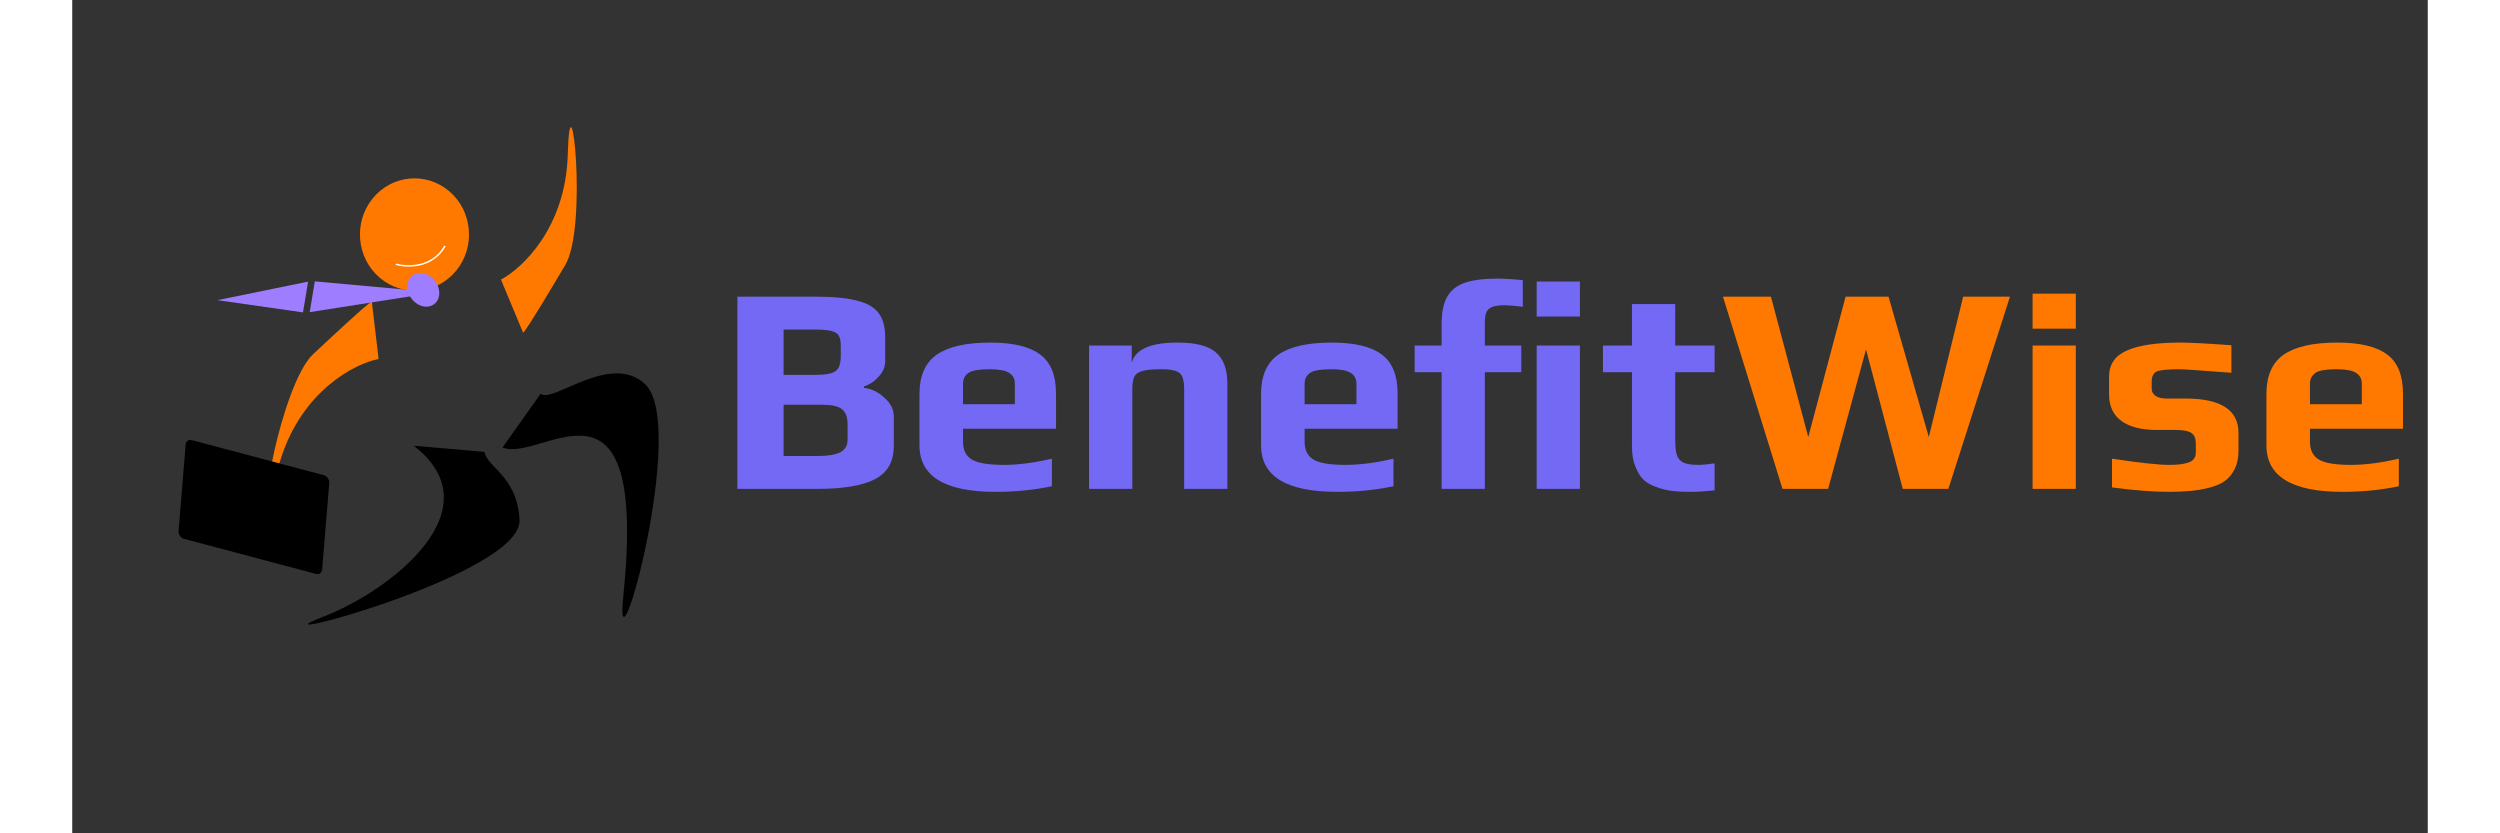
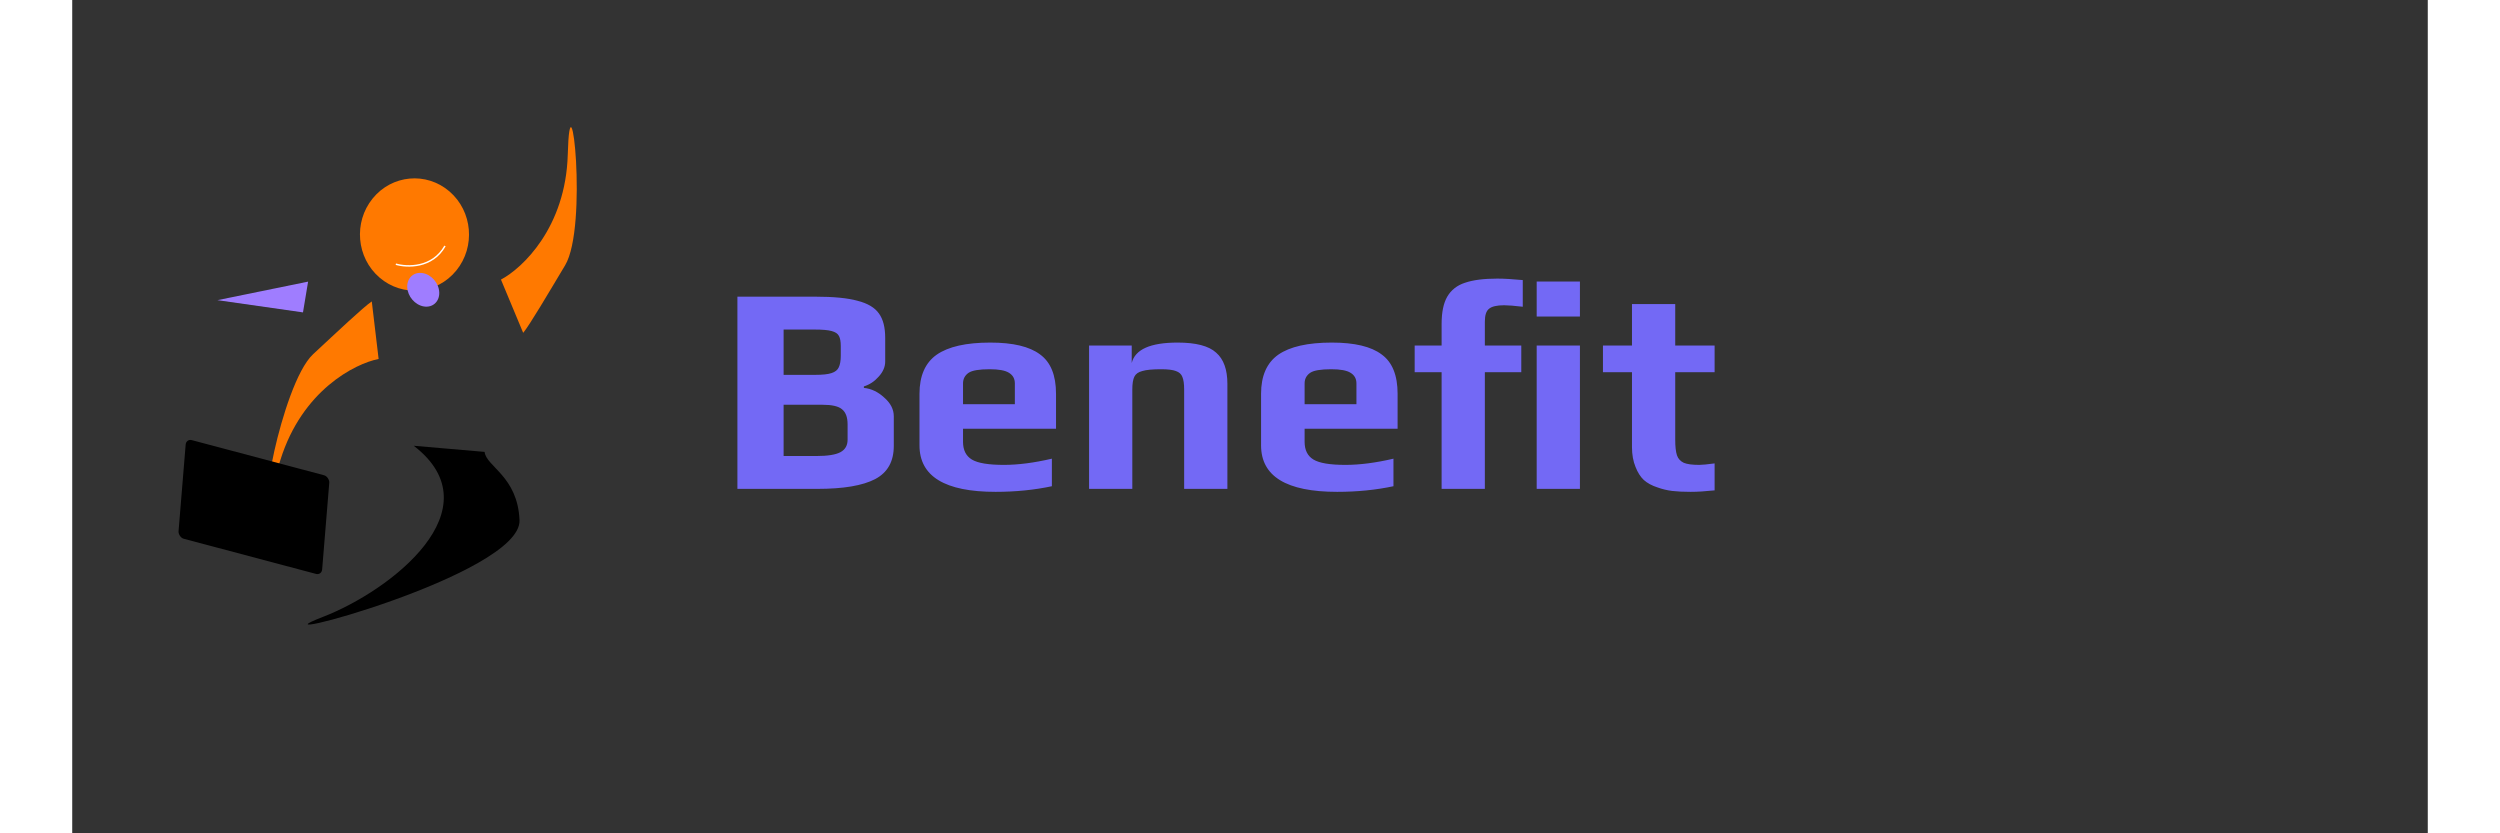
<svg xmlns="http://www.w3.org/2000/svg" width="180" height="60" viewBox="0 0 212 75" fill="none">
  <rect x="0" y="0" width="212" height="75" fill="#333333" stroke="none" />
  <path d="M59.867 26.7H66.877C68.53 26.7 69.8 26.824 70.689 27.073C71.595 27.304 72.235 27.686 72.608 28.219C72.981 28.735 73.168 29.463 73.168 30.405V32.538C73.168 33.017 72.972 33.471 72.582 33.897C72.208 34.324 71.764 34.617 71.249 34.777V34.91C71.924 34.981 72.537 35.274 73.088 35.79C73.657 36.287 73.941 36.847 73.941 37.469V40.135C73.941 41.538 73.381 42.533 72.262 43.12C71.142 43.706 69.41 43.999 67.064 43.999H59.867V26.7ZM66.877 33.737C67.535 33.737 68.023 33.684 68.343 33.577C68.663 33.471 68.876 33.302 68.983 33.071C69.108 32.822 69.17 32.467 69.17 32.005V31.151C69.17 30.743 69.116 30.441 69.01 30.245C68.903 30.032 68.681 29.881 68.343 29.792C68.023 29.703 67.508 29.659 66.797 29.659H64.025V33.737H66.877ZM66.984 41.041C67.997 41.041 68.716 40.925 69.143 40.694C69.57 40.463 69.783 40.09 69.783 39.575V38.189C69.783 37.549 69.614 37.096 69.276 36.829C68.956 36.563 68.379 36.429 67.544 36.429H64.025V41.041H66.984ZM83.104 44.266C78.537 44.266 76.254 42.871 76.254 40.081V35.443C76.254 33.826 76.769 32.653 77.8 31.924C78.848 31.196 80.457 30.832 82.624 30.832C84.668 30.832 86.161 31.187 87.103 31.898C88.062 32.591 88.542 33.773 88.542 35.443V38.588H80.172V39.761C80.172 40.508 80.439 41.041 80.972 41.361C81.505 41.681 82.465 41.84 83.851 41.84C85.13 41.84 86.57 41.654 88.169 41.281V43.76C86.587 44.097 84.899 44.266 83.104 44.266ZM84.837 36.376V34.51C84.837 34.084 84.659 33.764 84.304 33.55C83.966 33.337 83.389 33.231 82.571 33.231C81.629 33.231 80.999 33.337 80.679 33.55C80.341 33.782 80.172 34.101 80.172 34.51V36.376H84.837ZM91.517 31.098H95.355V32.671C95.657 31.445 97.034 30.832 99.487 30.832C101.139 30.832 102.294 31.134 102.952 31.738C103.627 32.324 103.965 33.257 103.965 34.537V43.999H100.073V35.043C100.073 34.546 100.02 34.172 99.913 33.924C99.824 33.675 99.629 33.497 99.327 33.391C99.042 33.284 98.598 33.231 97.994 33.231C97.23 33.231 96.67 33.284 96.315 33.391C95.959 33.479 95.719 33.648 95.595 33.897C95.471 34.146 95.408 34.528 95.408 35.043V43.999H91.517V31.098ZM113.847 44.266C109.28 44.266 106.996 42.871 106.996 40.081V35.443C106.996 33.826 107.512 32.653 108.542 31.924C109.591 31.196 111.199 30.832 113.367 30.832C115.41 30.832 116.903 31.187 117.845 31.898C118.805 32.591 119.284 33.773 119.284 35.443V38.588H110.915V39.761C110.915 40.508 111.181 41.041 111.714 41.361C112.247 41.681 113.207 41.84 114.593 41.84C115.873 41.84 117.312 41.654 118.911 41.281V43.76C117.33 44.097 115.642 44.266 113.847 44.266ZM115.579 36.376V34.51C115.579 34.084 115.402 33.764 115.046 33.55C114.709 33.337 114.131 33.231 113.314 33.231C112.372 33.231 111.741 33.337 111.421 33.55C111.083 33.782 110.915 34.101 110.915 34.51V36.376H115.579ZM123.245 33.497H120.82V31.098H123.245V29.152C123.245 28.104 123.414 27.287 123.752 26.7C124.107 26.096 124.64 25.678 125.351 25.447C126.08 25.198 127.048 25.074 128.257 25.074C128.861 25.074 129.625 25.119 130.549 25.207V27.606C129.785 27.517 129.225 27.473 128.87 27.473C128.212 27.473 127.759 27.58 127.51 27.793C127.261 27.988 127.137 28.37 127.137 28.939V31.098H130.416V33.497H127.137V43.999H123.245V33.497ZM131.802 25.341H135.693V28.486H131.802V25.341ZM131.802 31.098H135.693V43.999H131.802V31.098ZM145.656 44.266C144.998 44.266 144.447 44.239 144.003 44.186C143.559 44.133 143.115 44.026 142.67 43.866C142.173 43.706 141.764 43.484 141.444 43.2C141.142 42.916 140.893 42.525 140.698 42.027C140.485 41.512 140.378 40.916 140.378 40.241V33.497H137.766V31.098H140.378V27.366H144.27V31.098H147.815V33.497H144.27V39.575C144.27 40.197 144.323 40.668 144.43 40.987C144.536 41.289 144.741 41.512 145.043 41.654C145.345 41.778 145.807 41.84 146.429 41.84C146.678 41.84 147.14 41.796 147.815 41.707V44.133C146.98 44.222 146.26 44.266 145.656 44.266Z" fill="#7369F5" />
-   <path d="M148.567 26.7H152.885L156.244 39.335L159.603 26.7H163.468L167.093 39.335L170.185 26.7H174.397L168.852 43.999H164.747L161.442 31.445L158.03 43.999H153.925L148.567 26.7ZM176.432 26.433H180.323V29.579H176.432V26.433ZM176.432 31.098H180.323V43.999H176.432V31.098ZM188.673 44.266C187.287 44.266 185.589 44.133 183.581 43.866V41.281C186.052 41.654 187.766 41.84 188.726 41.84C189.543 41.84 190.148 41.76 190.539 41.6C190.929 41.441 191.125 41.147 191.125 40.721V39.921C191.125 39.477 191.001 39.166 190.752 38.988C190.503 38.793 190.014 38.695 189.286 38.695H187.606C186.238 38.695 185.181 38.428 184.434 37.895C183.688 37.344 183.315 36.545 183.315 35.496V33.924C183.315 32.804 183.848 32.013 184.914 31.551C185.98 31.072 187.589 30.832 189.739 30.832C190.592 30.832 192.12 30.912 194.324 31.072V33.55C191.551 33.337 189.988 33.231 189.632 33.231C188.584 33.231 187.9 33.302 187.58 33.444C187.295 33.604 187.153 33.897 187.153 34.324V35.017C187.153 35.248 187.269 35.452 187.5 35.63C187.731 35.79 188.068 35.87 188.513 35.87H190.219C193.382 35.87 194.963 36.9 194.963 38.962V40.588C194.963 41.21 194.848 41.752 194.617 42.214C194.386 42.676 194.084 43.04 193.711 43.306C193.355 43.555 192.893 43.751 192.324 43.893C191.774 44.035 191.196 44.133 190.592 44.186C190.041 44.239 189.401 44.266 188.673 44.266ZM204.33 44.266C199.763 44.266 197.479 42.871 197.479 40.081V35.443C197.479 33.826 197.995 32.653 199.025 31.924C200.074 31.196 201.682 30.832 203.85 30.832C205.894 30.832 207.386 31.187 208.328 31.898C209.288 32.591 209.768 33.773 209.768 35.443V38.588H201.398V39.761C201.398 40.508 201.664 41.041 202.197 41.361C202.731 41.681 203.69 41.84 205.076 41.84C206.356 41.84 207.795 41.654 209.394 41.281V43.76C207.813 44.097 206.125 44.266 204.33 44.266ZM206.062 36.376V34.51C206.062 34.084 205.885 33.764 205.529 33.55C205.192 33.337 204.614 33.231 203.797 33.231C202.855 33.231 202.224 33.337 201.904 33.55C201.567 33.782 201.398 34.101 201.398 34.51V36.376H206.062Z" fill="#FF7900" />
-   <path d="M22.547 55.526C28.661 53.17 38.139 45.825 30.736 40.119L37.114 40.67C37.256 41.994 40.087 42.859 40.257 46.81C40.47 51.749 15.169 58.37 22.547 55.526Z" fill="black" />
+   <path d="M22.547 55.526C28.661 53.17 38.139 45.825 30.736 40.119L37.114 40.67C37.256 41.994 40.087 42.859 40.257 46.81C40.47 51.749 15.169 58.37 22.547 55.526" fill="black" />
  <path d="M18.74 41.383C20.697 35.13 25.446 32.726 27.576 32.306L26.96 27.127C26.179 27.657 23.849 29.865 21.683 31.875C18.74 34.606 16.294 49.201 18.74 41.383Z" fill="#FF7900" />
  <path d="M44.599 13.902C44.421 20.47 40.516 24.145 38.586 25.162L40.586 29.957C41.191 29.223 42.828 26.432 44.36 23.878C46.442 20.409 44.82 5.693 44.599 13.902Z" fill="#FF7900" />
-   <path d="M49.599 53.649C51.858 31.657 42.161 41.742 38.729 40.271L42.154 35.44C43.24 36.352 48.439 31.646 51.558 34.577C55.457 38.24 48.708 62.328 49.599 53.649Z" fill="black" />
  <ellipse rx="4.969" ry="4.995" transform="matrix(0.758 0.652 -0.63 0.776 30.804 21.104)" fill="#FF7900" />
  <rect width="13.519" height="8.789" rx="0.531" transform="matrix(0.956 0.254 -0.083 1.01 10.254 39.476)" fill="black" />
  <path d="M29.125 23.777C30.127 24.07 32.413 24.154 33.55 22.137" stroke="white" stroke-width="0.133" />
  <path d="M13.067 27.014L21.229 25.346L20.769 28.115L13.067 27.014Z" fill="#9F7DFF" />
-   <path d="M32.708 26.311L21.834 25.324L21.373 28.093L32.708 26.311Z" fill="#9F7DFF" />
  <ellipse rx="1.451" ry="1.506" transform="matrix(0.993 0.163 -0.036 -0.997 31.592 26.08)" fill="#9F7DFF" />
</svg>